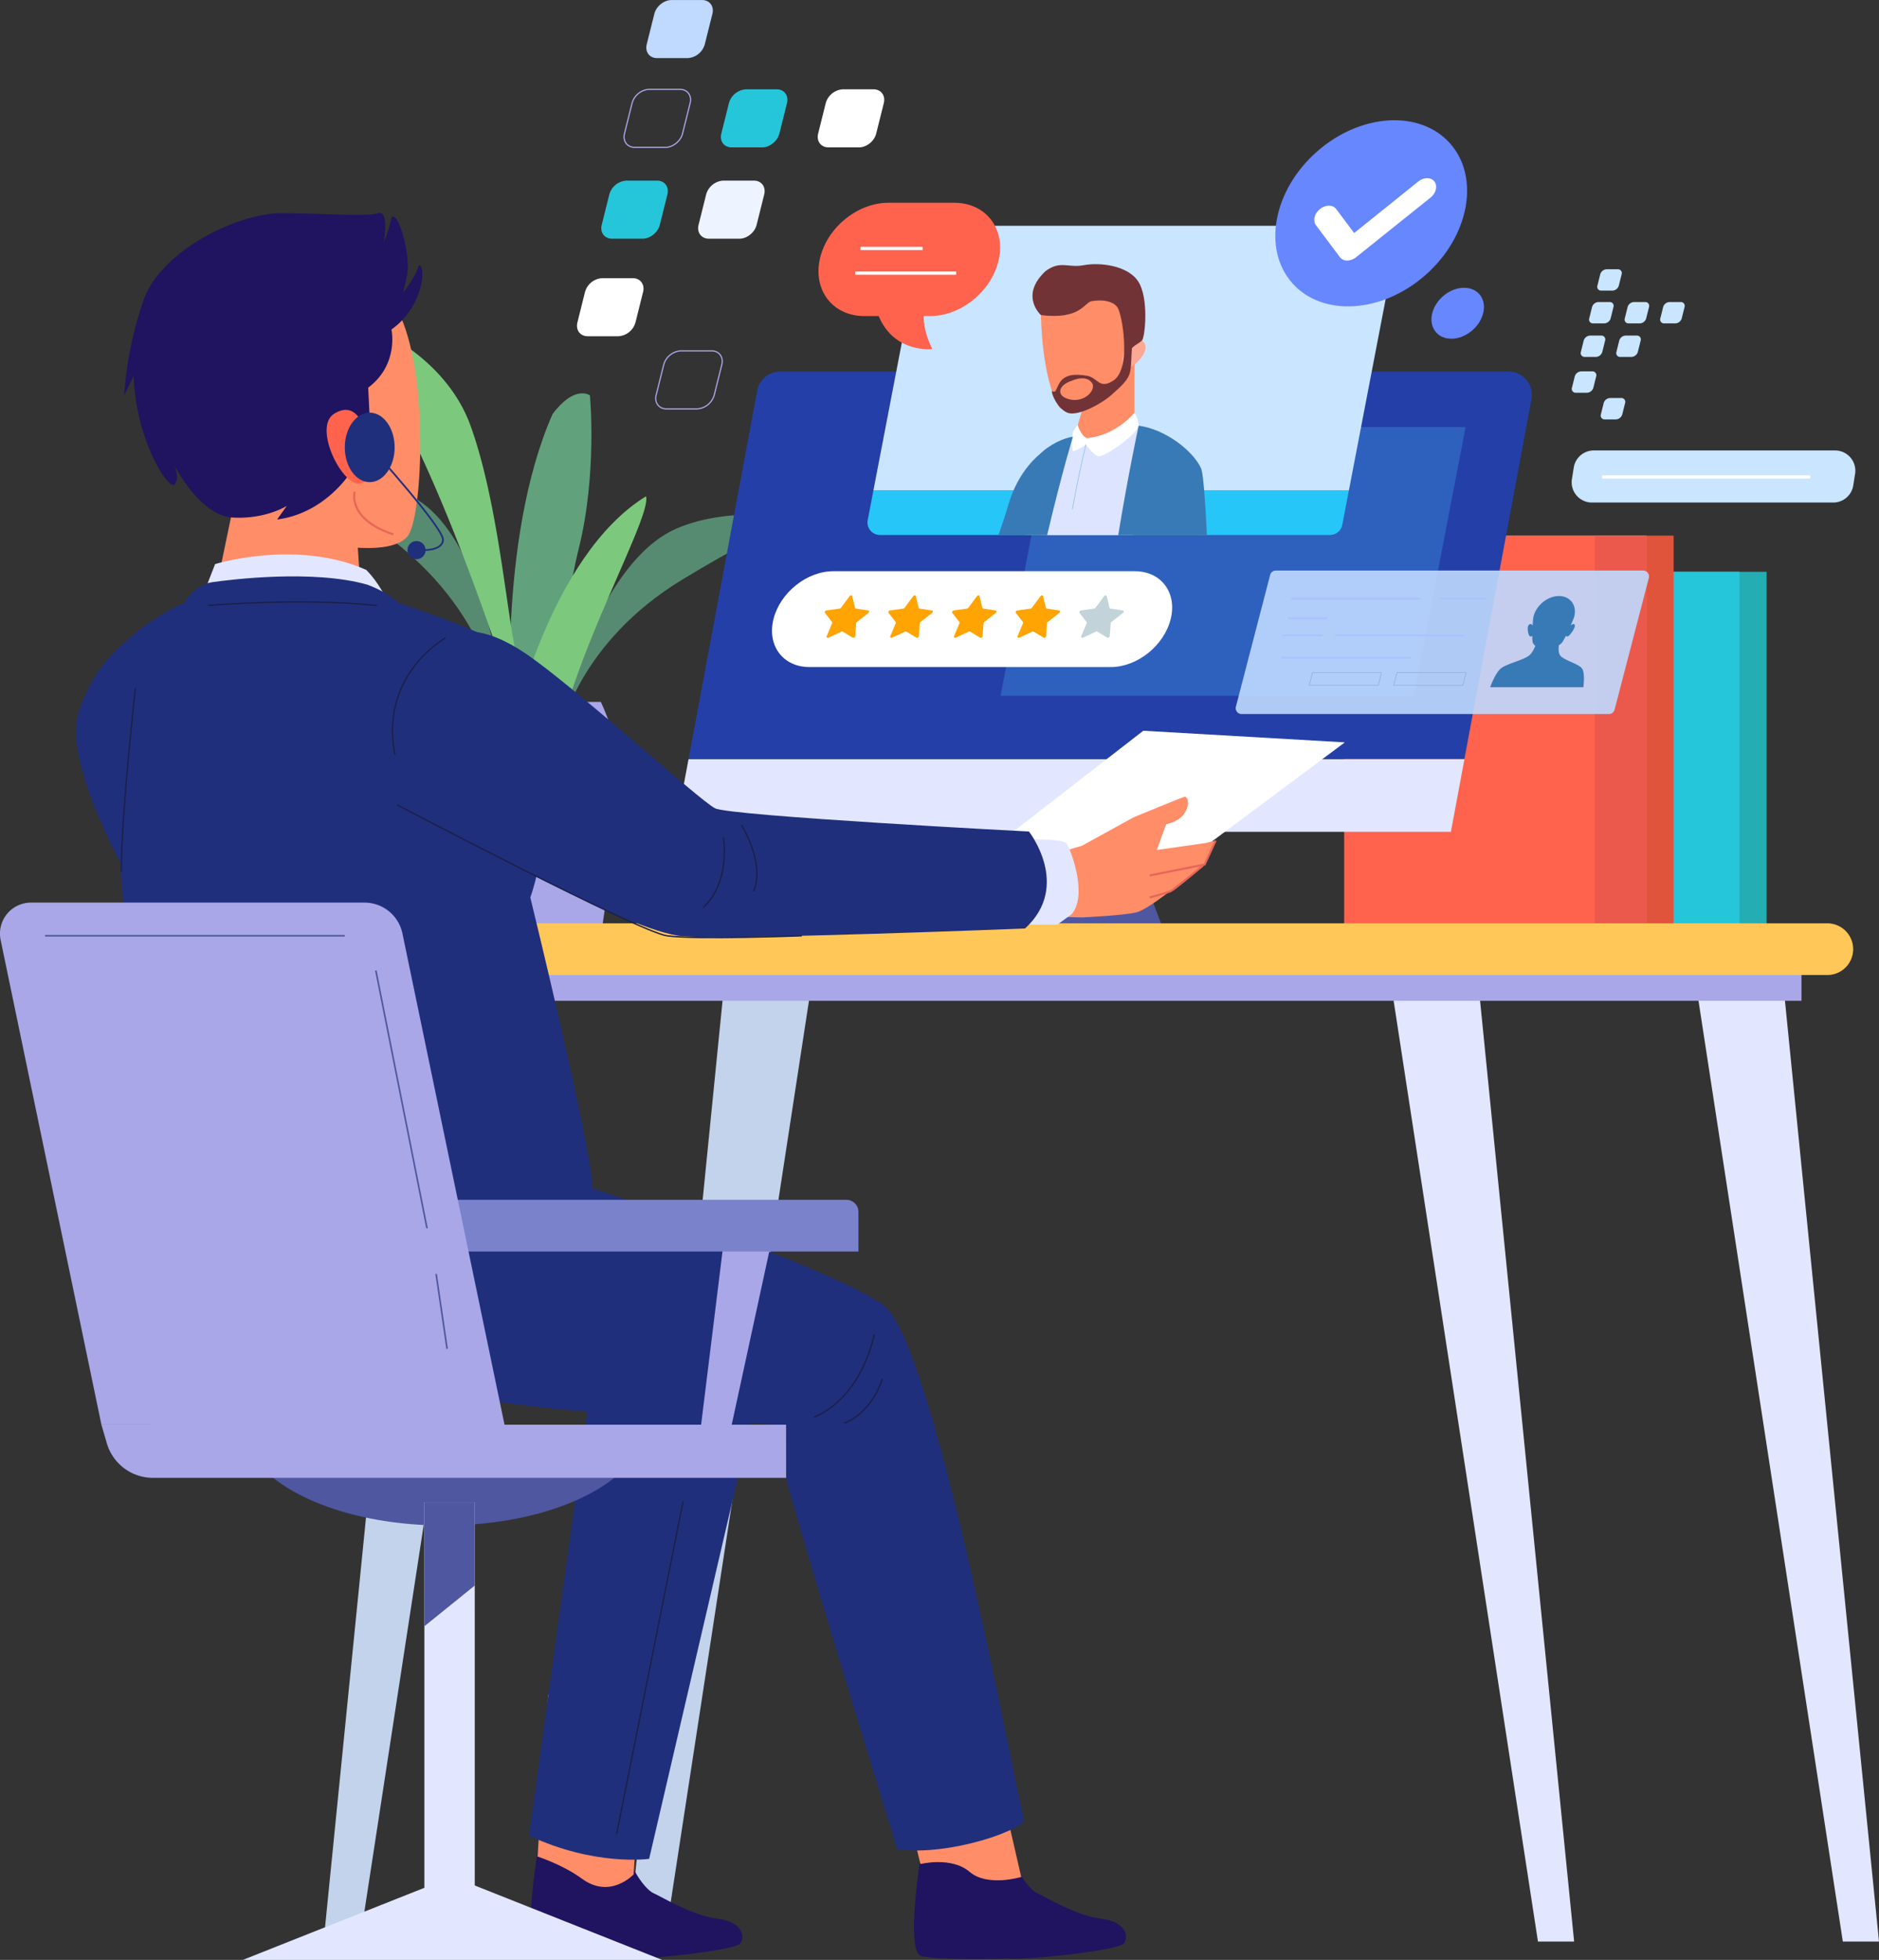
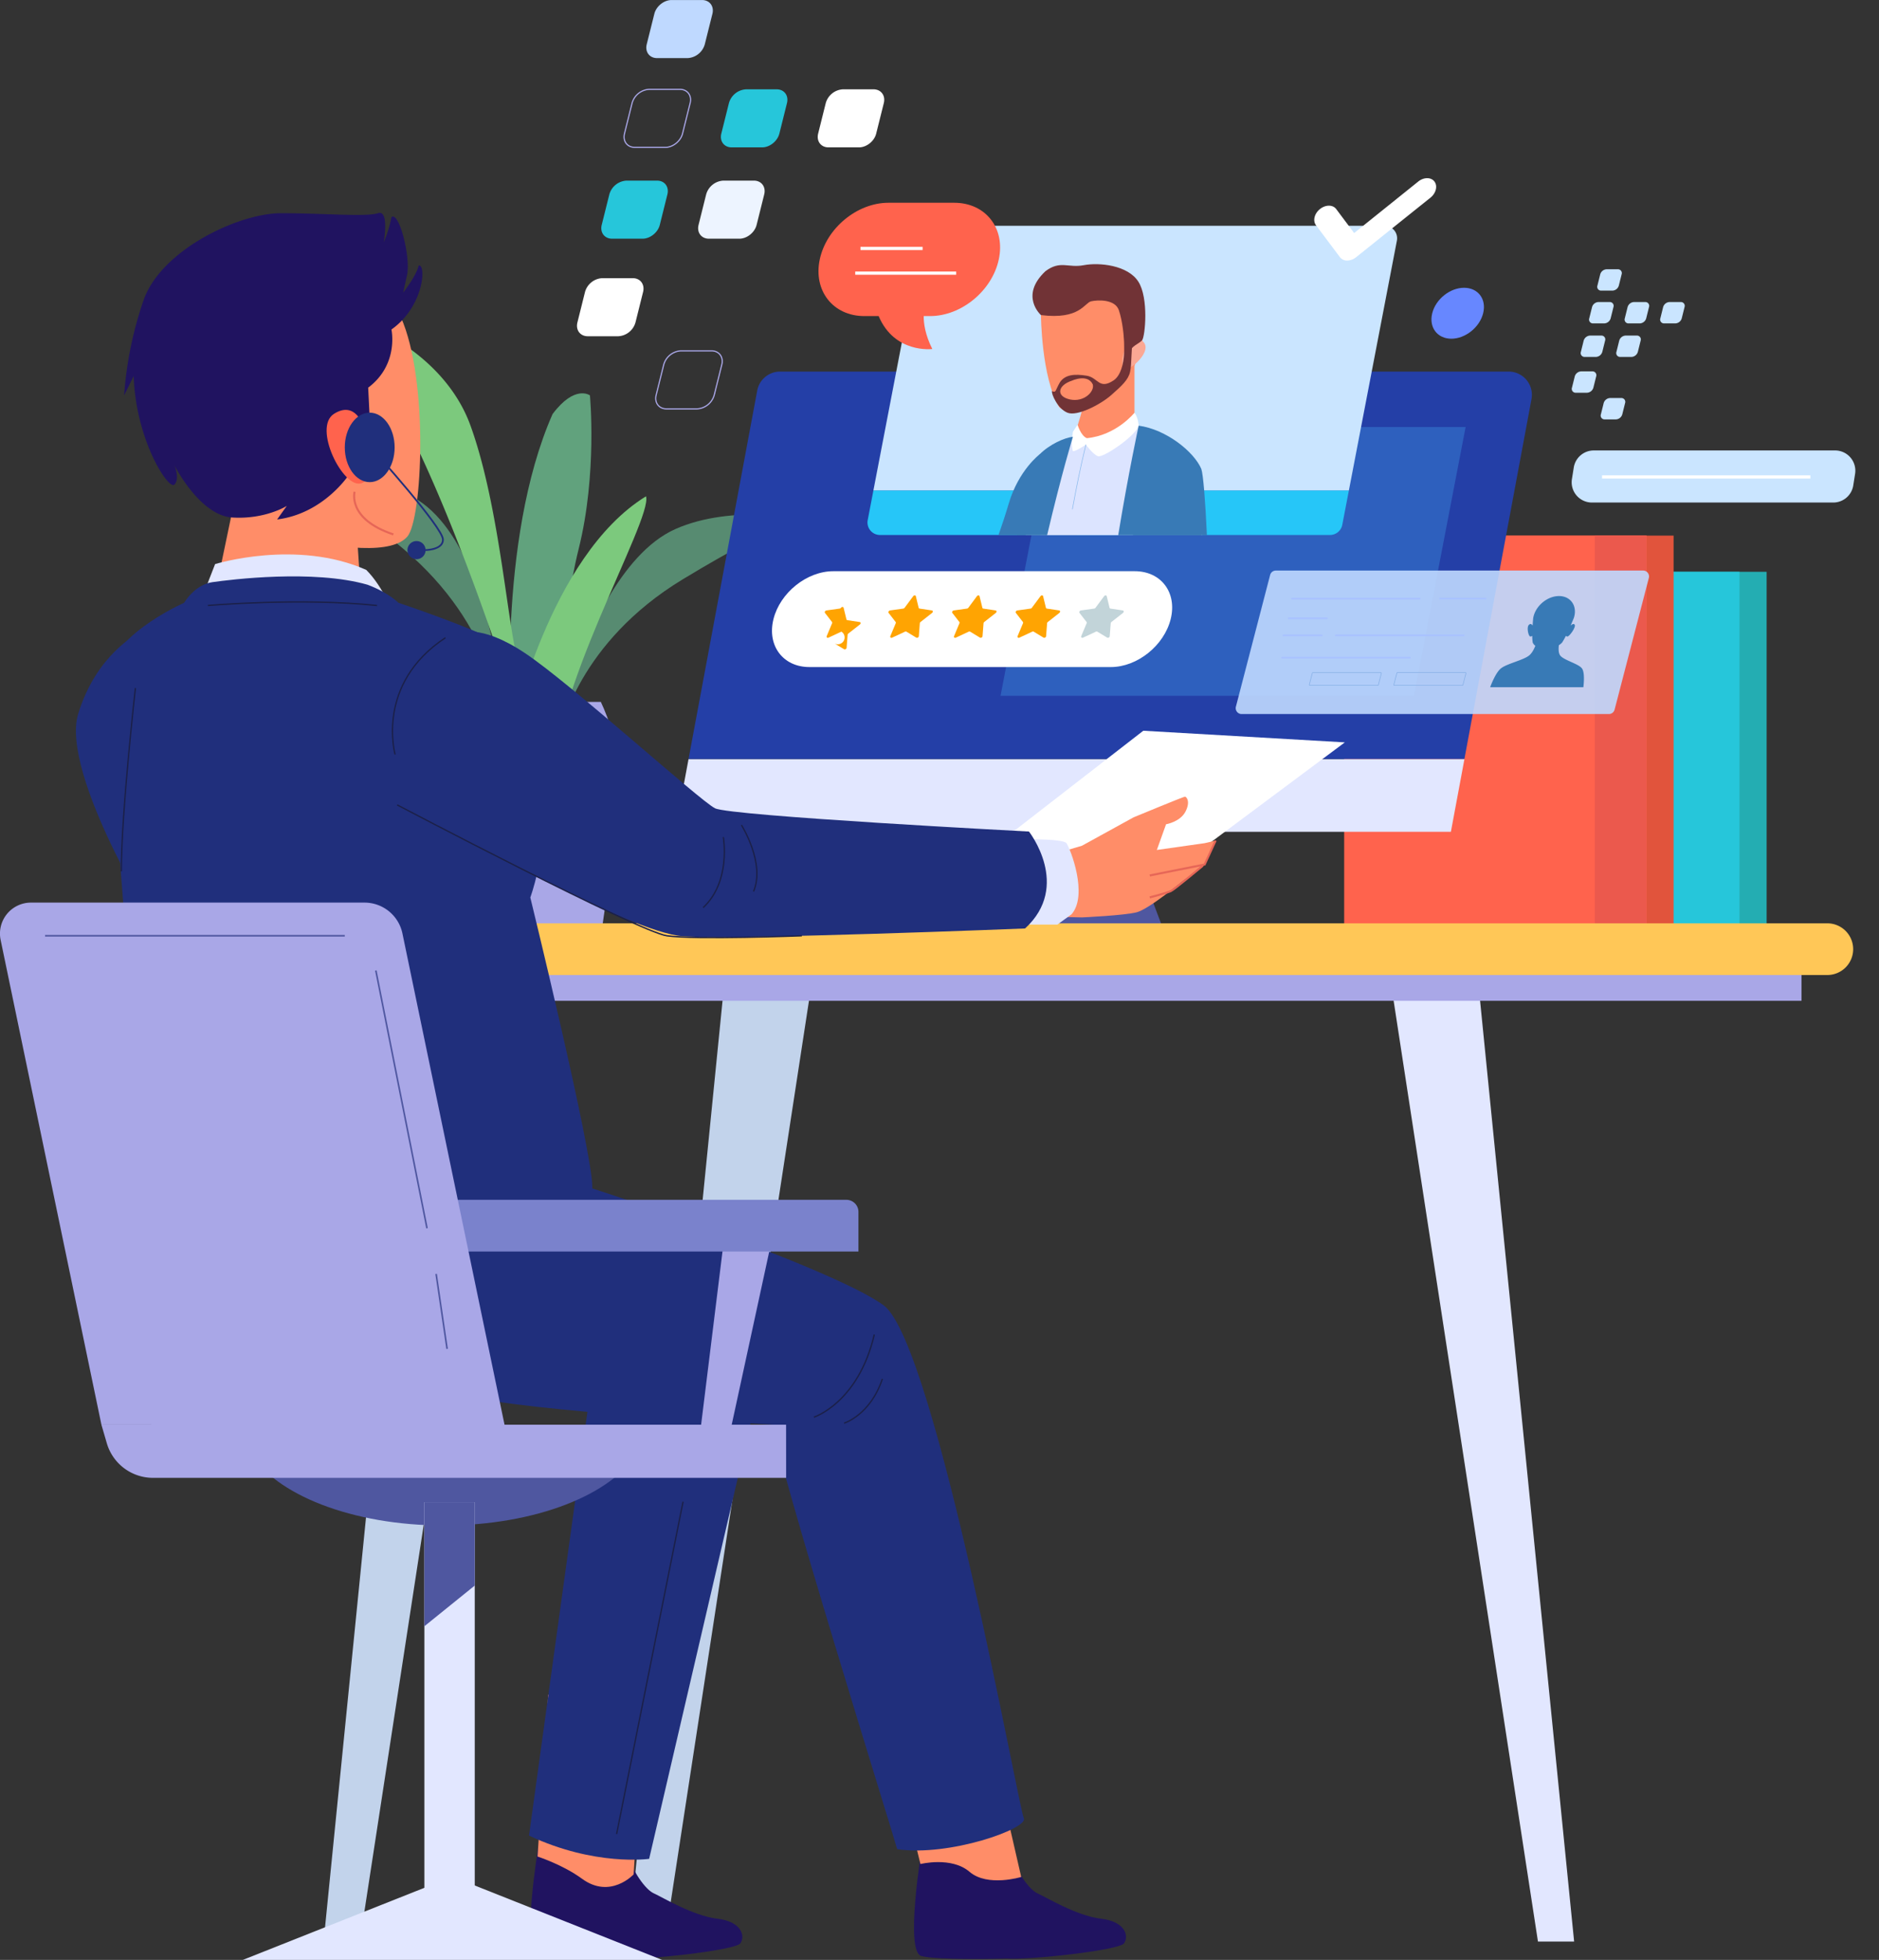
<svg xmlns="http://www.w3.org/2000/svg" id="OBJECTS" viewBox="0 0 1174.58 1224.78">
  <rect x="0" y="0" width="1174.58" height="1224.78" fill="#333333" stroke="none" />
  <defs>
    <style>.cls-1{fill:#61a27d;}.cls-2{fill:#578b71;}.cls-3{fill:#7cc97d;}.cls-4{fill:#a9a7e7;}.cls-5{fill:#24adb2;}.cls-6{fill:#26c6da;}.cls-7{fill:#e1543c;}.cls-8{fill:#ff634d;}.cls-9{fill:#eb594d;}.cls-10{fill:#202f7c;}.cls-11{fill:#4f57a0;}.cls-12{fill:#e2e7ff;}.cls-13{fill:#243fa7;}.cls-14{fill:#fff;}.cls-15{fill:#ff8d68;}.cls-16{fill:#c2d3eb;}.cls-17{fill:#ffc757;}.cls-18{fill:#201360;}.cls-19,.cls-20,.cls-29,.cls-32,.cls-35,.cls-36,.cls-39,.cls-41,.cls-42{fill:none;}.cls-19{stroke:#1b2048;stroke-width:0.83px;}.cls-19,.cls-20,.cls-29,.cls-32,.cls-36,.cls-39,.cls-41,.cls-42{stroke-miterlimit:10;}.cls-20{stroke:#e66657;stroke-width:1.28px;}.cls-21{fill:#2e60be;}.cls-22{fill:#26c6f8;}.cls-23{fill:#cae5ff;}.cls-24{fill:#387ab6;}.cls-25{fill:#dce4ff;}.cls-26{fill:#fba894;}.cls-27{fill:#713336;}.cls-28{fill:#505e83;opacity:0.53;}.cls-29{stroke:#87b8eb;stroke-width:0.36px;}.cls-30{fill:#6787ff;}.cls-31,.cls-34{fill:#bfd9ff;}.cls-32{stroke:#a9a7e7;stroke-width:0.75px;}.cls-33{fill:#edf4ff;}.cls-34{opacity:0.9;}.cls-35{stroke:#a9c2ff;stroke-linecap:round;stroke-linejoin:round;stroke-width:1.08px;}.cls-36{stroke:#84aee5;stroke-width:0.36px;}.cls-37{fill:#ffa402;}.cls-38{fill:#c2d4d9;}.cls-39{stroke:#202f7c;stroke-width:1.1px;}.cls-40{fill:#7a82cc;}.cls-41{stroke:#4f57a0;}.cls-42{stroke:#fff;stroke-width:2px;}</style>
  </defs>
  <title>work-online</title>
  <path class="cls-1" d="M-1101.85-61s-9.34-119.12,25.69-198.54c14-18.69,23.36-11.68,23.36-11.68s4.67,49.05-7,95.77-18.68,137.81-18.68,137.81Z" transform="translate(1421.57 518.31)" />
  <path class="cls-2" d="M-1108.86-70.35s-2.33-56.06-60.73-105.11-70.07-49-70.07-49,46.72-2.34,79.42,18.68,44.38,79.42,46.71,88.76,16.35,46.72,16.35,46.72Z" transform="translate(1421.57 518.31)" />
  <path class="cls-2" d="M-1071-61.76s10.94-55,76.19-94.5,76.8-37.67,76.8-37.67-45.8-9.51-81.35,6.23-56.08,71.63-59.83,80.5-23.35,43.64-23.35,43.64Z" transform="translate(1421.57 518.31)" />
  <path class="cls-3" d="M-1097.18-70.35s-60.73-200.88-114.45-247.59c2.34-7,65.4,14,84.09,65.4s23.36,128.46,30.36,149.49a343.74,343.74,0,0,0,16.35,39.7" transform="translate(1421.57 518.31)" />
  <path class="cls-3" d="M-1101.85-61s23.36-109.78,84.09-147.15c4.67,14-63.07,128.46-56.06,179.85S-1101.85-61-1101.85-61Z" transform="translate(1421.57 518.31)" />
  <path class="cls-4" d="M-1135.2,62.72h89.83c5.53-37.46,10.17-71.15,11-84,1.77-26.54-7.17-49-11.62-58.4h-88.65c-4.44,9.36-13.39,31.86-11.62,58.4C-1145.37-8.43-1140.73,25.26-1135.2,62.72Z" transform="translate(1421.57 518.31)" />
  <rect class="cls-5" x="939.58" y="357.33" width="164.74" height="222.88" />
  <rect class="cls-6" x="922.63" y="357.33" width="164.74" height="222.88" />
  <rect class="cls-7" x="881.44" y="334.72" width="164.74" height="245.49" />
  <rect class="cls-8" x="840.26" y="334.72" width="188.97" height="245.49" />
  <rect class="cls-9" x="996.92" y="334.72" width="32.3" height="245.49" />
  <path class="cls-10" d="M-1335.57-122.21s-25.84,12.92-37.14,50.07,50.07,137.28,50.07,132.43,61.37-32.3,61.37-32.3L-1292-85.07Z" transform="translate(1421.57 518.31)" />
  <polyline class="cls-11" points="731.48 592.14 697.35 501.96 612.05 501.96 646.17 592.14" />
  <polyline class="cls-12" points="421.94 519.83 906.96 519.83 915.44 474.34 430.42 474.34" />
  <path class="cls-13" d="M-948.23-274.2-991.15-44h485l41.93-224.9a14.53,14.53,0,0,0-14.29-17.2H-933.94A14.54,14.54,0,0,0-948.23-274.2Z" transform="translate(1421.57 518.31)" />
  <polygon class="cls-14" points="712.26 559.62 840.66 463.93 714.68 456.66 595.97 548.72 712.26 559.62" />
  <path class="cls-15" d="M-745.25,10.22l32.3-17.76s31.19-12.92,32.1-12.92,3.64,3,.31,9.39S-692.66-3.2-692.66-3.2l-5.75,16.05,29.88-4.24L-661.67,7s-4.84,12.12-6.86,14.94S-681.86,32-681.86,32s-21.4,17.76-29.07,19.78S-745.25,55-745.25,55l-17-.4-15.74,3.23s-8.08-14.94-6.87-35.94Z" transform="translate(1421.57 518.31)" />
  <polygon class="cls-12" points="867.71 602.82 961.39 1213.33 984 1213.33 922.63 599.59 867.71 602.82" />
-   <polygon class="cls-12" points="1058.29 602.82 1151.97 1213.33 1174.58 1213.33 1113.21 599.59 1058.29 602.82" />
  <polygon class="cls-16" points="509.16 602.82 415.49 1213.33 392.88 1213.33 454.25 599.59 509.16 602.82" />
  <polygon class="cls-16" points="318.58 602.82 224.91 1213.33 202.29 1213.33 263.67 599.59 318.58 602.82" />
  <rect class="cls-4" x="283.05" y="596.36" width="843.08" height="29.07" />
  <path class="cls-17" d="M-279.29,91h-833.39a16.15,16.15,0,0,1-16.15-16.15h0a16.15,16.15,0,0,1,16.15-16.15h833.39a16.15,16.15,0,0,1,16.15,16.15h0A16.15,16.15,0,0,1-279.29,91Z" transform="translate(1421.57 518.31)" />
  <path class="cls-18" d="M-1084.77,633.65s5.3-13,27.45-10.66,24.89,6.41,28,17.28,11.26,22.33,16.45,24.62,24.42,14.06,39.76,15.86,17.49,11,14.32,15.4-60.51,10.58-73.27,9.51c0,0-43.16,1.26-53.47-1.62S-1085.41,637.92-1084.77,633.65Z" transform="translate(1421.57 518.31)" />
  <path class="cls-15" d="M-1078.9,540.65l-6.64,101.24s15.78,5.08,27.79,13.88c17.75,13,32.28-2.74,32.28-2.74l4-63.7Z" transform="translate(1421.57 518.31)" />
  <path class="cls-10" d="M-950.37,362.32l-65.41,281s-33.91,4.85-75.1-14.53c0,0,36.34-264.07,38.76-281S-955.21,347.78-950.37,362.32Z" transform="translate(1421.57 518.31)" />
  <path class="cls-15" d="M-1215.52-364.75s26.85,5,44.5,44.56,13.41,126.36,4.11,137.16-39.85,8.94-82.77-2.14C-1295-196.87-1313.1-242-1323-271.92-1342.11-329.19-1295.42-392.53-1215.52-364.75Z" transform="translate(1421.57 518.31)" />
  <path class="cls-15" d="M-1290.07-133.28l15.45-74s39.75-14.51,66.89,10.83l9.23,11.26,3.14,47.3S-1237-126.62-1290.07-133.28Z" transform="translate(1421.57 518.31)" />
  <path class="cls-18" d="M-1290.93,321.72s86.55,25.32,189.2,21.83,116.24-32.61,119.45-60.36-76.66-44.63-111.39-53.75-153.5-43.27-185.62-8.63S-1318.88,298-1290.93,321.72Z" transform="translate(1421.57 518.31)" />
  <path class="cls-18" d="M-844.93,633.65s5.3-13,27.45-10.66,24.89,6.41,28,17.28,11.26,22.33,16.45,24.62,24.42,14.06,39.76,15.86,17.49,11,14.32,15.4-60.51,10.58-73.27,9.51c0,0-43.16,1.26-53.47-1.62S-845.56,637.92-844.93,633.65Z" transform="translate(1421.57 518.31)" />
  <path class="cls-15" d="M-870.42,548.05l24.23,98.52s19.38-4.84,30.68,4.85,32.31,3.23,32.31,3.23L-801,577.12Z" transform="translate(1421.57 518.31)" />
  <path class="cls-10" d="M-1070.69,218.57c4.85,0,169.58,54.91,201.89,79.14,32.3,25.84,84,313.73,87.21,320.19s-46.84,24.23-79.14,19.38c-1.61-6.46-77.52-249.12-77.52-265.27,0,0-129.21-6.46-184.12-16.16s-92.06-11.3-114.67-71.06,109.82-64.6,109.82-64.6Z" transform="translate(1421.57 518.31)" />
  <path class="cls-12" d="M-788.86,6.19s31.5-.81,33.92,2.42,13.73,32.3,3.23,44.41l-8.88,6.47H-788Z" transform="translate(1421.57 518.31)" />
  <path class="cls-12" d="M-1295.59-144l8.48-21.8s50.87-15.75,94.48,3.63c10.9,10.91,17,27.86,17,27.86Z" transform="translate(1421.57 518.31)" />
  <path class="cls-10" d="M-1306.49-141.59s6.46-11.31,17.76-12.92,63-8.08,96.91,1.61c12.92,4.85,19.38,11.31,19.38,11.31s48.45,16.15,64.6,25.84,21,84,24.23,108.21-6.46,50.07-6.46,50.07,38.76,158.28,38.76,180.89-12.92,48.45-58.14,64.6-168,9.69-210-16.15c-12.93-25.84-32.31-332.71-35.54-361.78S-1306.49-141.59-1306.49-141.59Z" transform="translate(1421.57 518.31)" />
  <path class="cls-10" d="M-1134.49-122.21s12.12-7.27,41.19,12.11,109,92.06,118.71,96.91S-778.36,1.34-778.36,1.34s26.65,33.92-2.42,60.57c0,0-180.08,7.27-214,4.84s-147-67.83-147-67.83S-1187.78-68.91-1134.49-122.21Z" transform="translate(1421.57 518.31)" />
  <path class="cls-19" d="M-1173.31-15.31s151,79.29,168.65,81.8,84.32,0,84.32,0" transform="translate(1421.57 518.31)" />
  <path class="cls-19" d="M-969.42,4.82s5,27.69-12.59,44.05" transform="translate(1421.57 518.31)" />
  <path class="cls-19" d="M-958.1-2.73S-943,21.18-950.54,38.8" transform="translate(1421.57 518.31)" />
  <path class="cls-19" d="M-1174.57-46.78s-12.59-44,31.46-73" transform="translate(1421.57 518.31)" />
  <path class="cls-19" d="M-1336.93-88.31s-8.81,78-8.81,114.53" transform="translate(1421.57 518.31)" />
  <path class="cls-19" d="M-1291.62-139.92s57.89-5,105.72,0" transform="translate(1421.57 518.31)" />
  <path class="cls-19" d="M-912.79,367.3s27.69-8.81,37.76-51.61" transform="translate(1421.57 518.31)" />
  <path class="cls-19" d="M-893.91,371.07s16.36-5,23.92-27.69" transform="translate(1421.57 518.31)" />
  <line class="cls-19" x1="426.98" y1="938.46" x2="385.45" y2="1146.13" />
  <path class="cls-18" d="M-1176.88-312.39s4.84,21.8-14.54,36.34l1.21,24.23s7.27,21.8,2.43,24.22-6.06-1.21-6.06-1.21-15.75-25.44-20.59-26.65,10.9,33.92,10.9,33.92-15.75,24.23-44.82,27.86l6.06-8.48s-13.33,8.48-33.92,7.27-36.34-32.71-36.34-32.71,3.63,8.48,0,12.12-24.23-27.86-25.44-67.84l-6,12.11a233.44,233.44,0,0,1,12.11-59.35c10.9-31.49,59.35-54.51,86-54.51s53.3,2.42,60.57,0,3.63,18.17,3.63,18.17a82.14,82.14,0,0,0,4.85-15.75c4.84-3.63,12.11,25.44,9.69,36.34l-2.42,10.9s8.47-10.9,9.69-16.95C-1155.08-353.57-1156.29-326.93-1176.88-312.39Z" transform="translate(1421.57 518.31)" />
  <path class="cls-8" d="M-1194.46-252s-4.89-16.22-18.33-7.69,5.65,46.71,16.89,43.42S-1191.5-245.87-1194.46-252Z" transform="translate(1421.57 518.31)" />
  <polyline class="cls-20" points="718.72 547.1 753.04 540.24 759.91 525.3" />
  <path class="cls-20" d="M-669.74,22.74s-17.37,14.54-19.79,15.75-13.32,4-13.32,4" transform="translate(1421.57 518.31)" />
  <path class="cls-20" d="M-1199.9-211s-4.84,17,24.23,26.65" transform="translate(1421.57 518.31)" />
  <polygon class="cls-21" points="883.86 434.85 625.45 434.85 657.75 266.88 916.17 266.88 883.86 434.85" />
  <path class="cls-22" d="M-879.16-193.27a7.81,7.81,0,0,0,7.67,9.28h281.32a7.81,7.81,0,0,0,7.67-6.34l4.14-21.52H-875.59Z" transform="translate(1421.57 518.31)" />
  <path class="cls-23" d="M-556-377.19H-837.34a7.82,7.82,0,0,0-7.67,6.33l-30.58,159h297.23l30-156.06A7.8,7.8,0,0,0-556-377.19Z" transform="translate(1421.57 518.31)" />
  <path class="cls-24" d="M-748.36-183.87c3.71-10.22,6-17.52,6-17.52s8.48-44.35-29.32-33c0,0-13.11,9.84-19.28,30.66-1.91,6.47-4.2,13.38-6.45,19.84Z" transform="translate(1421.57 518.31)" />
  <path class="cls-25" d="M-670.07-183.87c-.7-21.87-2-39.41-4.42-44.13-6.94-12.73-35.29-24.3-35.29-24.3l-38.76,5.79s-16.19,4.62-21.4,16.19c-1.75,3.89-6,22.81-10.5,46.45Z" transform="translate(1421.57 518.31)" />
  <path class="cls-15" d="M-741.92-278.55s-2.34,17.34-7.49,30c0,0-1.41,9.84,19.21,5.63s17.8-14.53,17.8-14.53v-40.77Z" transform="translate(1421.57 518.31)" />
  <path class="cls-15" d="M-770.86-321.41s.23,38.76,11.36,57.44c7.59,7.85,33.48-4.49,44.38-21.15s10.68-41.74,2.06-55.7-37-9.76-45.34-4.94S-771.33-327.61-770.86-321.41Z" transform="translate(1421.57 518.31)" />
  <path class="cls-26" d="M-718.55-299.51s7.31-11.27,12.2-4.56-12,20.42-13.34,15.21S-718.55-299.51-718.55-299.51Z" transform="translate(1421.57 518.31)" />
  <path class="cls-27" d="M-770.86-321.41s-13.6-12,2.8-27.42c9.37-7,14.06-1.88,23.9-3.75s27.64,0,34.2,10.31,4.22,34.2,2.35,36.55-7.5,3.75-7.5,8-.94,7.5-2.34,7.5-1.41-7-1.41-12.18-.94-15-3.28-22-13.12-6.56-17.34-5.62S-746.49-318.36-770.86-321.41Z" transform="translate(1421.57 518.31)" />
  <path class="cls-28" d="M-719.8-309.77s.3-.15.77-.34v0Z" transform="translate(1421.57 518.31)" />
  <path class="cls-27" d="M-719-310.11c.09.76,2.54,23.21-6.36,29.46-9.26,6.17-9.65-1.73-17-2.89s-13.31-.77-16.59,4.05c-2.89,4.82-2.31,6.94-5,5.59-.58,1.55,3.47,11,9.64,13.5s20.83-5.21,27.38-11,10.61-9.45,11.77-14.46.57-14.66,1.92-21.41C-712.47-312.35-717.14-310.9-719-310.11Zm-33.75,41.42c-8.87-1.93-7.71-8.87,1.35-11.76,0,0,9.64-4.44,12.92,2.31C-737.16-273.7-743.91-266.76-752.78-268.69Z" transform="translate(1421.57 518.31)" />
  <path class="cls-14" d="M-712.38-260.4s-11.28,14.17-29.79,15.91c-3.76-1.45-5.79-8.39-5.79-8.39l-2.89,4.34s-1.45,8.68,0,12.15c1.74.29,8.1-4.05,8.1-4.05s4.34,6.07,7.52,7.23,23.43-12.44,25.45-19.09C-709.78-252.3-709.92-257.07-712.38-260.4Z" transform="translate(1421.57 518.31)" />
  <path class="cls-24" d="M-667.12-183.87c-1-21.56-2.3-38-3.51-41.43-4.63-10.8-22-24.69-39.15-27,0,0-6.44,29.76-12.78,68.43Z" transform="translate(1421.57 518.31)" />
  <path class="cls-24" d="M-767-183.87c9.09-38.58,16.11-61.49,16.11-61.49-5.21.58-14.46,4.63-20.83,11-3.45,6.91-8.82,26.76-14.36,50.5Z" transform="translate(1421.57 518.31)" />
  <path class="cls-24" d="M-670.59-183.87c.63-20.64-.52-39.72-3.9-44.13-11-9.26-22.56-8.68-28.34,1.73-3.17,5.7-7.36,25.55-10.52,42.4Z" transform="translate(1421.57 518.31)" />
  <path class="cls-29" d="M-742.75-240.44c-3.28,13.36-6,26.87-8.46,40.41" transform="translate(1421.57 518.31)" />
-   <ellipse class="cls-30" cx="-564.42" cy="-385.04" rx="65.86" ry="51.36" transform="translate(1535.09 48.28) rotate(-41.45)" />
  <path class="cls-30" d="M-494.44-322.56c-2.19,8.8-11.09,15.92-19.88,15.92s-14.14-7.12-11.95-15.92,11.09-15.91,19.89-15.91S-492.24-331.35-494.44-322.56Z" transform="translate(1421.57 518.31)" />
  <path class="cls-14" d="M-579.41-355.48a5.54,5.54,0,0,1-4.54-2.09l-15-20c-2.09-2.79-1-7.32,2.52-10.11s8-2.79,10.12,0l11.23,15L-535-404.87c3.49-2.79,8-2.79,10.11,0s1,7.32-2.52,10.11l-46.45,37.19A9.13,9.13,0,0,1-579.41-355.48Z" transform="translate(1421.57 518.31)" />
  <path class="cls-31" d="M-991.79-482h-19c-4.78,0-7.69-3.87-6.5-8.64l4.75-19c1.19-4.77,6-8.65,10.8-8.65h19c4.78,0,7.69,3.88,6.5,8.65l-4.75,19A11.81,11.81,0,0,1-991.79-482Z" transform="translate(1421.57 518.31)" />
  <path class="cls-32" d="M-1005.7-426.21h-19c-4.78,0-7.68-3.88-6.49-8.65l4.74-19a11.81,11.81,0,0,1,10.8-8.64h19c4.77,0,7.68,3.87,6.49,8.64l-4.74,19C-996.08-430.09-1000.92-426.21-1005.7-426.21Z" transform="translate(1421.57 518.31)" />
  <path class="cls-6" d="M-945.17-426.21h-19c-4.78,0-7.68-3.88-6.49-8.65l4.74-19a11.81,11.81,0,0,1,10.8-8.64h19c4.77,0,7.68,3.87,6.49,8.64l-4.74,19C-935.56-430.09-940.39-426.21-945.17-426.21Z" transform="translate(1421.57 518.31)" />
  <path class="cls-14" d="M-884.64-426.21h-19c-4.78,0-7.68-3.88-6.49-8.65l4.74-19a11.81,11.81,0,0,1,10.8-8.64h19c4.77,0,7.68,3.87,6.49,8.64l-4.75,19C-875-430.09-879.86-426.21-884.64-426.21Z" transform="translate(1421.57 518.31)" />
  <path class="cls-6" d="M-1019.93-369.14h-19c-4.77,0-7.68-3.88-6.49-8.65l4.74-19a11.81,11.81,0,0,1,10.81-8.65h19c4.77,0,7.68,3.87,6.49,8.65l-4.74,19C-1010.31-373-1015.15-369.14-1019.93-369.14Z" transform="translate(1421.57 518.31)" />
  <path class="cls-14" d="M-1035.13-308.18h-19c-4.77,0-7.68-3.87-6.49-8.65l4.74-19a11.81,11.81,0,0,1,10.81-8.65h19c4.78,0,7.68,3.87,6.49,8.65l-4.74,19A11.81,11.81,0,0,1-1035.13-308.18Z" transform="translate(1421.57 518.31)" />
  <path class="cls-33" d="M-959.4-369.14h-19c-4.78,0-7.68-3.88-6.49-8.65l4.74-19a11.81,11.81,0,0,1,10.8-8.65h19c4.77,0,7.68,3.87,6.49,8.65l-4.74,19C-949.78-373-954.62-369.14-959.4-369.14Z" transform="translate(1421.57 518.31)" />
  <path class="cls-32" d="M-985.91-262.79h-19c-4.77,0-7.68-3.87-6.49-8.64l4.74-19a11.82,11.82,0,0,1,10.81-8.64h19c4.78,0,7.68,3.87,6.49,8.64l-4.74,19A11.81,11.81,0,0,1-985.91-262.79Z" transform="translate(1421.57 518.31)" />
  <path class="cls-23" d="M-413.62-336.69h-7a2.39,2.39,0,0,1-2.38-3.17l1.74-7a4.34,4.34,0,0,1,4-3.18h7a2.4,2.4,0,0,1,2.38,3.18l-1.74,7A4.32,4.32,0,0,1-413.62-336.69Z" transform="translate(1421.57 518.31)" />
  <path class="cls-23" d="M-418.73-316.21h-7a2.4,2.4,0,0,1-2.38-3.18l1.74-7a4.32,4.32,0,0,1,4-3.17h7a2.39,2.39,0,0,1,2.38,3.17l-1.74,7A4.33,4.33,0,0,1-418.73-316.21Z" transform="translate(1421.57 518.31)" />
  <path class="cls-23" d="M-396.51-316.21h-7a2.4,2.4,0,0,1-2.38-3.18l1.74-7a4.33,4.33,0,0,1,4-3.17h7a2.39,2.39,0,0,1,2.38,3.17l-1.74,7A4.33,4.33,0,0,1-396.51-316.21Z" transform="translate(1421.57 518.31)" />
  <path class="cls-23" d="M-374.29-316.21h-7a2.4,2.4,0,0,1-2.38-3.18l1.74-7a4.33,4.33,0,0,1,4-3.17h7a2.39,2.39,0,0,1,2.38,3.17l-1.74,7A4.33,4.33,0,0,1-374.29-316.21Z" transform="translate(1421.57 518.31)" />
  <path class="cls-23" d="M-423.95-295.26h-7a2.4,2.4,0,0,1-2.39-3.17l1.74-7a4.35,4.35,0,0,1,4-3.17h7a2.4,2.4,0,0,1,2.39,3.17l-1.74,7A4.35,4.35,0,0,1-423.95-295.26Z" transform="translate(1421.57 518.31)" />
  <path class="cls-23" d="M-429.53-272.88h-7a2.4,2.4,0,0,1-2.39-3.18l1.74-7a4.35,4.35,0,0,1,4-3.17h7a2.4,2.4,0,0,1,2.39,3.17l-1.74,7A4.34,4.34,0,0,1-429.53-272.88Z" transform="translate(1421.57 518.31)" />
  <path class="cls-23" d="M-401.73-295.26h-7a2.4,2.4,0,0,1-2.39-3.17l1.74-7a4.35,4.35,0,0,1,4-3.17h7a2.4,2.4,0,0,1,2.39,3.17l-1.74,7A4.35,4.35,0,0,1-401.73-295.26Z" transform="translate(1421.57 518.31)" />
  <path class="cls-23" d="M-411.46-256.22h-7a2.39,2.39,0,0,1-2.38-3.17l1.74-7a4.33,4.33,0,0,1,4-3.18h7a2.4,2.4,0,0,1,2.38,3.18l-1.74,7A4.33,4.33,0,0,1-411.46-256.22Z" transform="translate(1421.57 518.31)" />
  <path class="cls-34" d="M-415.86-72.08h-229.6A3.69,3.69,0,0,1-649-76.7L-627.6-159a3.69,3.69,0,0,1,3.57-2.76h229.6a3.69,3.69,0,0,1,3.57,4.62l-21.43,82.35A3.68,3.68,0,0,1-415.86-72.08Z" transform="translate(1421.57 518.31)" />
  <line class="cls-35" x1="807.6" y1="374.12" x2="887.49" y2="374.12" />
  <line class="cls-35" x1="801.45" y1="410.99" x2="881.35" y2="410.99" />
  <line class="cls-35" x1="835.05" y1="397.06" x2="914.94" y2="397.06" />
  <line class="cls-35" x1="805.55" y1="386.41" x2="829.52" y2="386.41" />
  <line class="cls-35" x1="802.27" y1="397.06" x2="826.24" y2="397.06" />
  <line class="cls-35" x1="900.2" y1="374.12" x2="928.67" y2="374.12" />
  <path class="cls-36" d="M-507.43-90h-42.52a.32.32,0,0,1-.31-.41l1.9-7.31A.33.33,0,0,1-548-98h42.52a.32.32,0,0,1,.31.41l-1.9,7.31A.33.33,0,0,1-507.43-90Z" transform="translate(1421.57 518.31)" />
  <path class="cls-36" d="M-560.28-90H-602.8a.33.33,0,0,1-.32-.41l1.91-7.31a.31.31,0,0,1,.31-.24h42.52a.32.32,0,0,1,.32.41l-1.9,7.31A.33.33,0,0,1-560.28-90Z" transform="translate(1421.57 518.31)" />
  <path class="cls-24" d="M-432.69-100.62c-2.18-2.9-11-5-13.47-7.91-1.24-1.49-1.24-4.24-.95-6.59a9.19,9.19,0,0,0,2-1.62,41.24,41.24,0,0,0,2.39-4.22,1.32,1.32,0,0,0,1,.42c1.16,0,5.58-6,4.44-7.44-.65-.8-1.71-.11-2.49.63,1.17-2.68,2-4.73,2-4.73h0q.16-.51.3-1c1.75-7-2.53-12.74-9.56-12.74s-14.16,5.7-15.91,12.74c-.09.34-.15.68-.21,1h0s-.21,2.05-.37,4.73c-.42-.74-1.12-1.43-2.17-.63-1.84,1.39-.42,7.41.73,7.44a2.09,2.09,0,0,0,1.22-.42,26,26,0,0,0,.29,4.22,5.13,5.13,0,0,0,1.63,2c-.87,2.26-2.21,4.81-4.09,6.22-3.89,2.9-13.79,5-17.41,7.91-3.27,2.61-6.18,10.24-6.73,11.75h58.27C-431.62-90.38-430.73-98-432.69-100.62Z" transform="translate(1421.57 518.31)" />
  <path class="cls-14" d="M-727.18-101.45H-915.59c-16.54,0-26.6-13.41-22.48-29.95h0c4.13-16.54,20.88-29.95,37.42-29.95h188.4c16.54,0,26.61,13.41,22.48,29.95h0C-693.89-114.86-710.64-101.45-727.18-101.45Z" transform="translate(1421.57 518.31)" />
-   <path class="cls-37" d="M-895.6-123.58l-8.08,3.76c-.76.35-1.4-.22-1.09-1l3.35-8a.82.82,0,0,0-.06-.81l-4.38-5.64c-.41-.53.12-1.45.9-1.56l8.28-1.16a1.26,1.26,0,0,0,.81-.5l5.37-7.24c.51-.68,1.48-.68,1.65,0l1.77,7.24a.64.64,0,0,0,.56.5l7.7,1.16c.72.11.79,1,.11,1.56l-7.18,5.64a1.15,1.15,0,0,0-.46.81l-.62,8a1.16,1.16,0,0,1-1.57,1l-6.21-3.76A.91.91,0,0,0-895.6-123.58Z" transform="translate(1421.57 518.31)" />
+   <path class="cls-37" d="M-895.6-123.58l-8.08,3.76c-.76.35-1.4-.22-1.09-1l3.35-8a.82.82,0,0,0-.06-.81l-4.38-5.64c-.41-.53.12-1.45.9-1.56l8.28-1.16a1.26,1.26,0,0,0,.81-.5c.51-.68,1.48-.68,1.65,0l1.77,7.24a.64.64,0,0,0,.56.5l7.7,1.16c.72.11.79,1,.11,1.56l-7.18,5.64a1.15,1.15,0,0,0-.46.81l-.62,8a1.16,1.16,0,0,1-1.57,1l-6.21-3.76A.91.91,0,0,0-895.6-123.58Z" transform="translate(1421.57 518.31)" />
  <path class="cls-37" d="M-855.82-123.58l-8.08,3.76c-.76.35-1.41-.22-1.09-1l3.35-8a.8.8,0,0,0-.07-.81l-4.37-5.64c-.41-.53.12-1.45.9-1.56l8.27-1.16a1.26,1.26,0,0,0,.82-.5l5.37-7.24c.51-.68,1.48-.68,1.65,0l1.76,7.24a.66.66,0,0,0,.57.5l7.69,1.16c.73.11.8,1,.12,1.56l-7.18,5.64a1.2,1.2,0,0,0-.47.81l-.61,8a1.17,1.17,0,0,1-1.58,1l-6.2-3.76A.91.91,0,0,0-855.82-123.58Z" transform="translate(1421.57 518.31)" />
  <path class="cls-37" d="M-816-123.58l-8.08,3.76c-.76.35-1.4-.22-1.08-1l3.34-8a.77.77,0,0,0-.06-.81l-4.37-5.64c-.41-.53.12-1.45.9-1.56l8.27-1.16a1.28,1.28,0,0,0,.82-.5l5.37-7.24c.51-.68,1.48-.68,1.64,0l1.77,7.24a.66.66,0,0,0,.57.5l7.69,1.16c.73.11.8,1,.12,1.56l-7.18,5.64a1.2,1.2,0,0,0-.47.81l-.62,8a1.16,1.16,0,0,1-1.57,1l-6.2-3.76A.93.93,0,0,0-816-123.58Z" transform="translate(1421.57 518.31)" />
  <path class="cls-37" d="M-776.27-123.58l-8.08,3.76c-.76.35-1.4-.22-1.09-1l3.35-8a.8.8,0,0,0-.06-.81l-4.37-5.64c-.42-.53.11-1.45.89-1.56l8.28-1.16a1.24,1.24,0,0,0,.81-.5l5.38-7.24c.5-.68,1.48-.68,1.64,0l1.77,7.24a.66.66,0,0,0,.56.5l7.7,1.16c.72.11.79,1,.12,1.56l-7.18,5.64a1.17,1.17,0,0,0-.47.81l-.62,8a1.16,1.16,0,0,1-1.57,1l-6.21-3.76A.91.91,0,0,0-776.27-123.58Z" transform="translate(1421.57 518.31)" />
  <path class="cls-38" d="M-736.49-123.58l-8.08,3.76c-.76.35-1.4-.22-1.09-1l3.35-8a.82.82,0,0,0-.06-.81l-4.38-5.64c-.41-.53.12-1.45.9-1.56l8.28-1.16a1.24,1.24,0,0,0,.81-.5l5.38-7.24c.5-.68,1.47-.68,1.64,0l1.77,7.24a.64.64,0,0,0,.56.5l7.7,1.16c.72.11.79,1,.12,1.56l-7.19,5.64a1.19,1.19,0,0,0-.46.81l-.62,8a1.16,1.16,0,0,1-1.57,1l-6.21-3.76A.91.91,0,0,0-736.49-123.58Z" transform="translate(1421.57 518.31)" />
  <ellipse class="cls-10" cx="231.11" cy="279.59" rx="15.58" ry="21.71" />
  <path class="cls-39" d="M-1188.1-236.83s43.42,48.14,43.42,55.7-14.16,6.6-14.16,6.6" transform="translate(1421.57 518.31)" />
  <path class="cls-10" d="M-1155.54-174.53a5.66,5.66,0,0,1-5.66,5.67,5.66,5.66,0,0,1-5.66-5.67,5.66,5.66,0,0,1,5.66-5.66A5.66,5.66,0,0,1-1155.54-174.53Z" transform="translate(1421.57 518.31)" />
  <path class="cls-11" d="M-1265.31,389c15.42,26.61,63.8,46,121.13,46s105.71-19.42,121.14-46Z" transform="translate(1421.57 518.31)" />
  <polygon class="cls-4" points="483.32 770.79 454.25 904.85 436.48 904.85 452.63 774.02 483.32 770.79" />
  <path class="cls-40" d="M276.38,749.8h252.7a7.54,7.54,0,0,1,7.54,7.54V782.1a0,0,0,0,1,0,0H276.38a0,0,0,0,1,0,0V749.8A0,0,0,0,1,276.38,749.8Z" />
  <path class="cls-4" d="M-1358.18,372l-63-302.93a19.37,19.37,0,0,1,19-23.32h208.43A24.22,24.22,0,0,1-1170,65.05l63.82,307" transform="translate(1421.57 518.31)" />
  <path class="cls-4" d="M-930.15,405.23h-395.8a30.05,30.05,0,0,1-28.85-21.63l-3.38-11.59h428Z" transform="translate(1421.57 518.31)" />
  <rect class="cls-12" x="265.28" y="938.76" width="31.49" height="281.03" />
  <polygon class="cls-11" points="296.78 990.85 265.28 1016.29 265.28 938.76 296.78 938.76 296.78 990.85" />
  <polygon class="cls-12" points="295.81 1177.91 284.29 1177.91 281.41 1177.91 269.89 1177.91 151.83 1224.78 413.87 1224.78 295.81 1177.91" />
  <line class="cls-41" x1="28.17" y1="584.78" x2="215.52" y2="584.78" />
  <line class="cls-41" x1="234.94" y1="606.49" x2="266.92" y2="767.56" />
  <line class="cls-41" x1="272.63" y1="796.12" x2="279.49" y2="842.95" />
  <path class="cls-23" d="M-275.59-204.26H-426.44a12.66,12.66,0,0,1-12.51-14.63l1.15-7.23a12.65,12.65,0,0,1,12.5-10.69h150.86a12.65,12.65,0,0,1,12.5,14.63l-1.14,7.24A12.65,12.65,0,0,1-275.59-204.26Z" transform="translate(1421.57 518.31)" />
  <line class="cls-42" x1="1001.45" y1="298.06" x2="1131.68" y2="298.06" />
  <path class="cls-8" d="M-825.07-391.6h-41.12c-19.56,0-38.79,15.85-42.94,35.41h0c-4.16,19.56,8.33,35.41,27.88,35.41h8.93c10,23.62,33.54,20.57,33.54,20.57-4.46-8.88-5.41-16-5.38-20.57h4c19.56,0,38.78-15.85,42.94-35.41h0C-793-375.75-805.51-391.6-825.07-391.6Z" transform="translate(1421.57 518.31)" />
  <line class="cls-42" x1="537.89" y1="155.26" x2="576.73" y2="155.26" />
  <line class="cls-42" x1="534.61" y1="170.69" x2="597.72" y2="170.69" />
</svg>